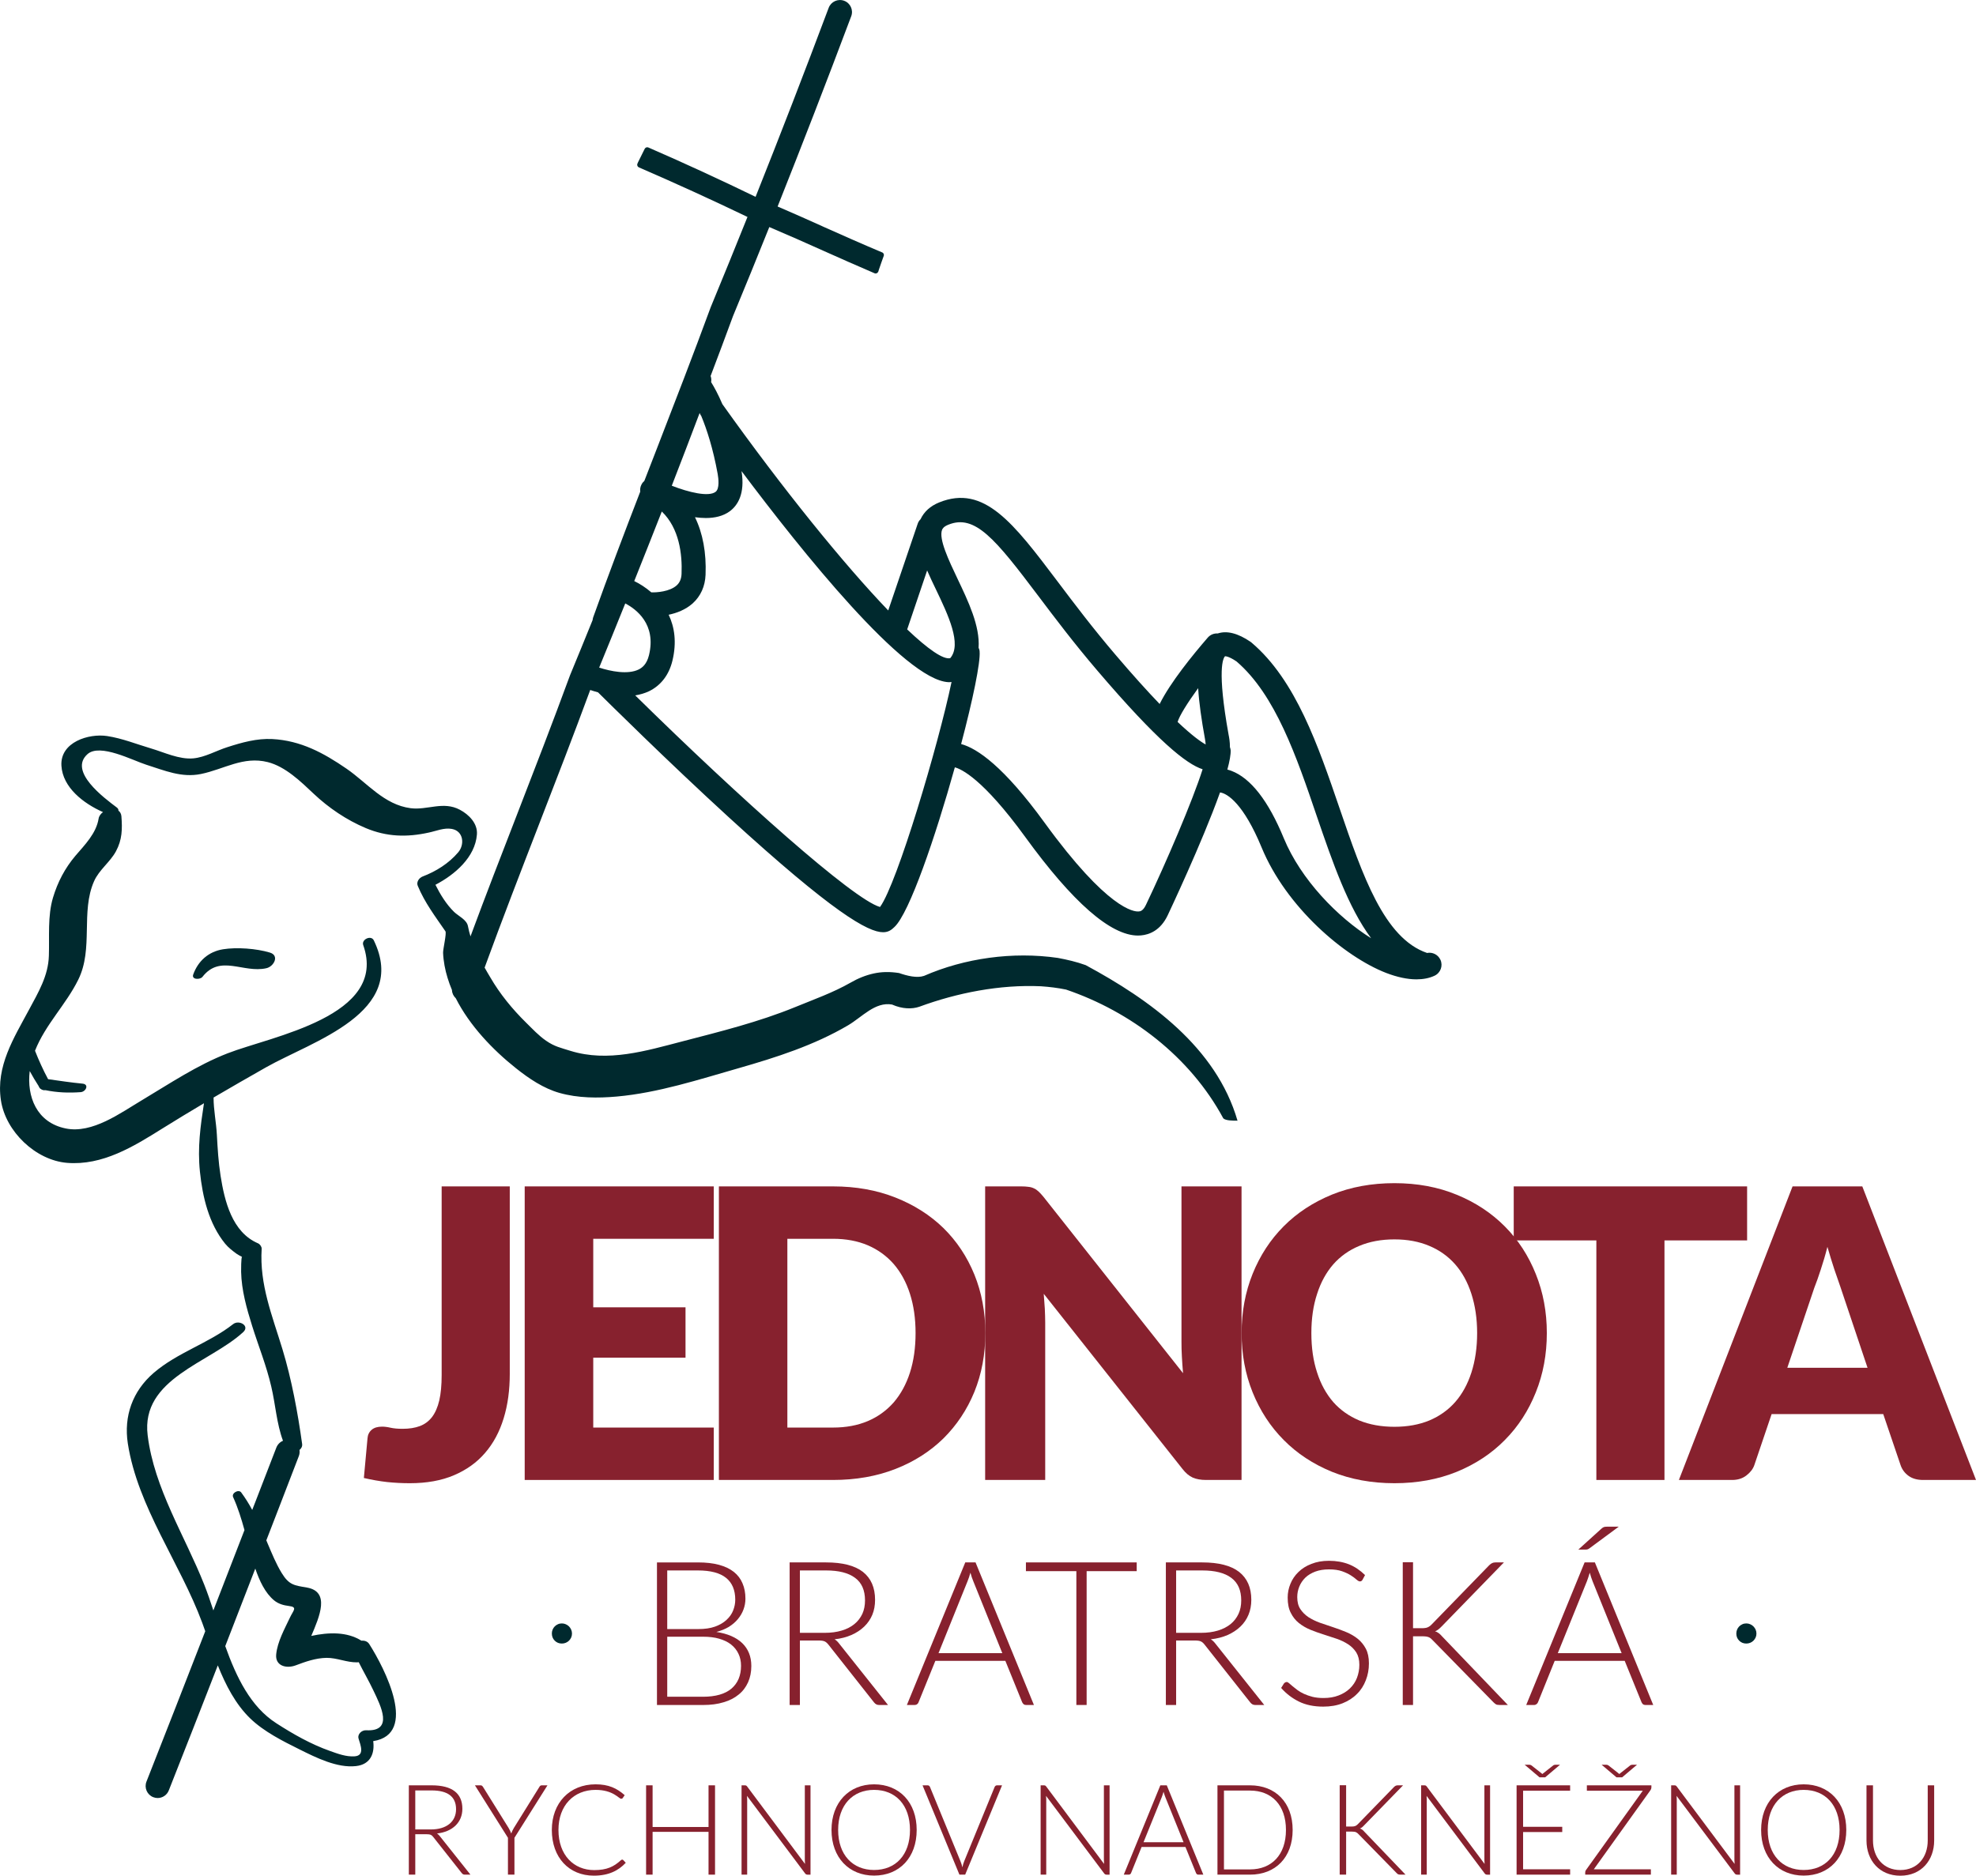
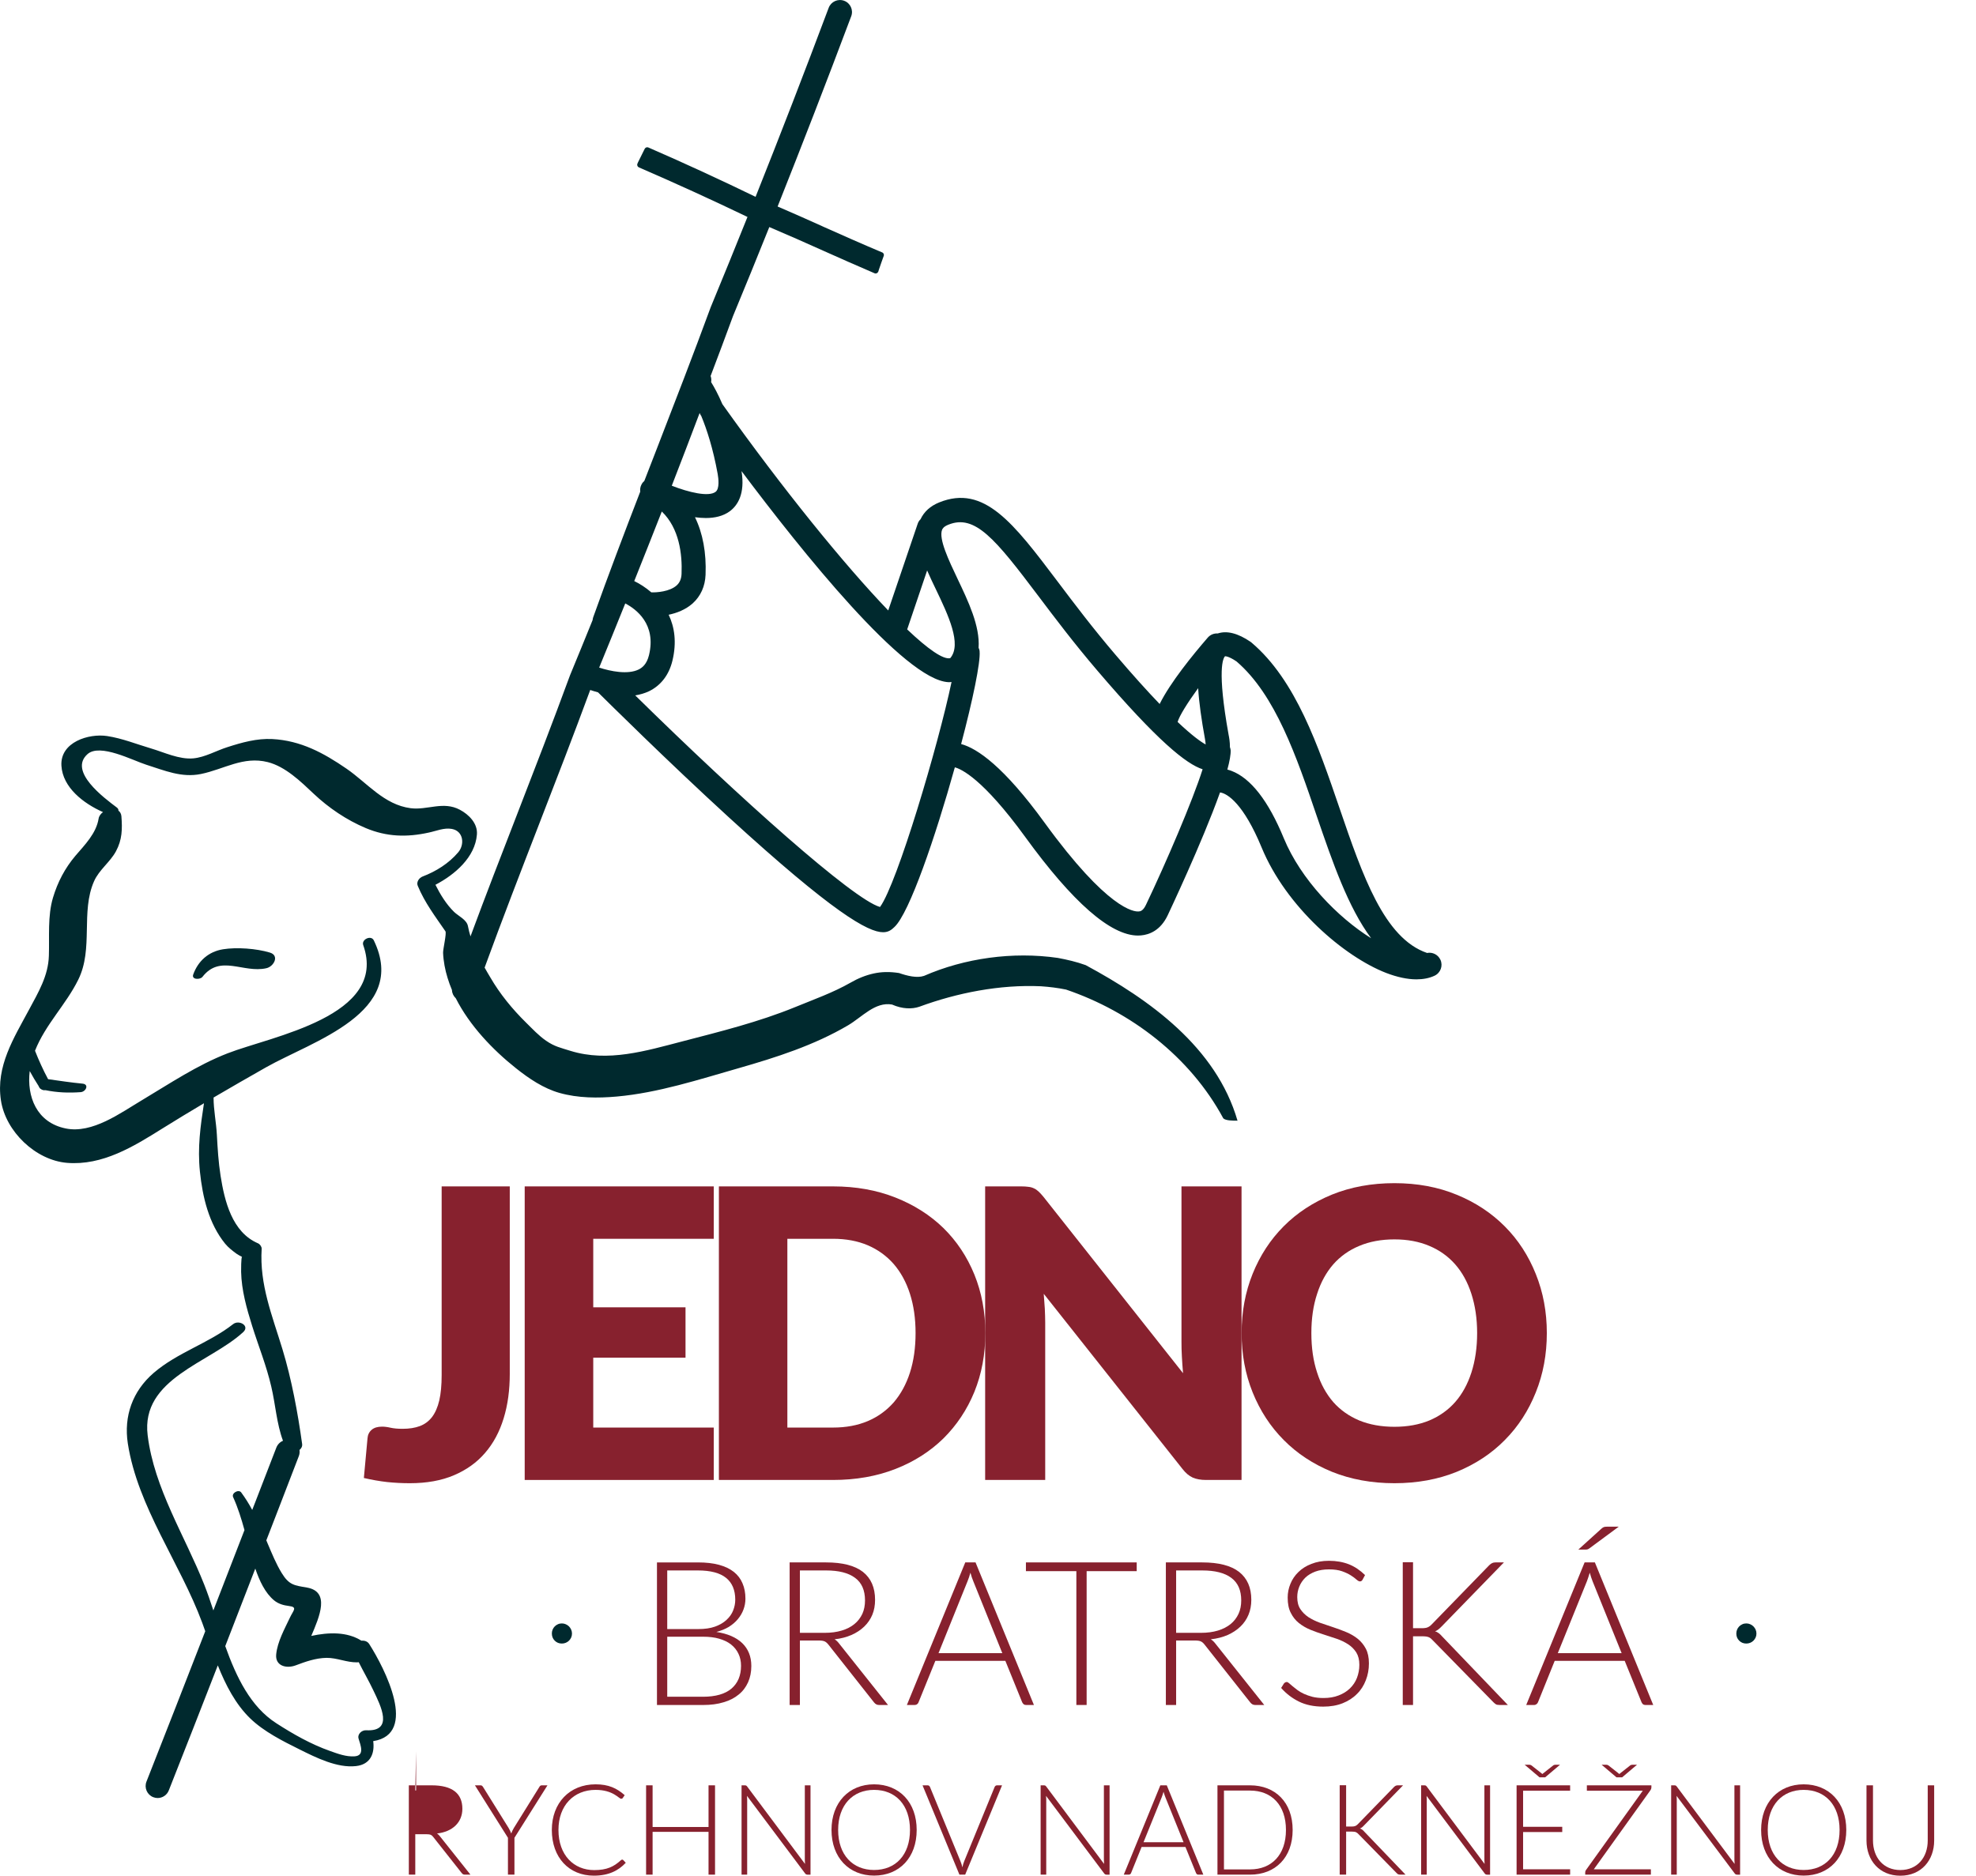
<svg xmlns="http://www.w3.org/2000/svg" xml:space="preserve" width="70mm" height="66.462mm" version="1.1" style="shape-rendering:geometricPrecision; text-rendering:geometricPrecision; image-rendering:optimizeQuality; fill-rule:evenodd; clip-rule:evenodd" viewBox="0 0 2823.98 2681.24">
  <defs>
    <style type="text/css">
   
    .fil0 {fill:#87212E}
    .fil1 {fill:#00292E}
   
  </style>
  </defs>
  <g id="Vrstva_x0020_1">
    <g id="JBRK.eps">
-       <path class="fil0" d="M610.17 2621.96c4.96,0 6.67,1 8.75,3.61l40.88 51.79c1.35,1.72 2.61,2.35 4.51,2.35l8.02 0 -43.93 -55.22c-1.17,-1.54 -2.44,-2.71 -3.88,-3.61 22.29,-2.44 36.27,-15.98 36.27,-35.28 0,-22.01 -14.43,-33.56 -43.95,-33.56l-32.57 0 0 127.68 9.21 0 0 -57.75 16.69 0zm-16.69 -62.62l23.37 0c22.74,0 34.92,8.66 34.92,26.8 0,17.69 -13.35,28.96 -36.09,28.96l-22.2 0 0 -55.76z" />
+       <path class="fil0" d="M610.17 2621.96c4.96,0 6.67,1 8.75,3.61l40.88 51.79c1.35,1.72 2.61,2.35 4.51,2.35l8.02 0 -43.93 -55.22c-1.17,-1.54 -2.44,-2.71 -3.88,-3.61 22.29,-2.44 36.27,-15.98 36.27,-35.28 0,-22.01 -14.43,-33.56 -43.95,-33.56l-32.57 0 0 127.68 9.21 0 0 -57.75 16.69 0zm-16.69 -62.62l23.37 0l-22.2 0 0 -55.76z" />
      <path class="fil0" d="M782.41 2552.04l-8.12 0c-1.71,0 -2.71,0.9 -3.43,2.26l-36.45 58.64c-1.71,2.8 -2.8,5.33 -3.79,7.94 -0.99,-2.62 -2.07,-5.15 -3.78,-7.94l-36.55 -58.64c-0.99,-1.45 -1.8,-2.26 -3.52,-2.26l-8.03 0 47.19 74.98 0 52.7 9.29 0 0 -52.7 47.19 -74.98z" />
      <path class="fil0" d="M889.15 2658.24c-0.72,0 -1.17,0.36 -1.8,0.81 -10.02,9.29 -20.03,14.16 -38.17,14.16 -29.14,0 -51.07,-21.38 -51.07,-57.38 0,-35.1 22.02,-57.29 53.05,-57.29 25.36,0 33.3,12.72 36.54,12.72 0.99,0 1.81,-0.36 2.26,-1.09l2.8 -4.05c-11.28,-10.02 -23.1,-15.52 -41.6,-15.52 -37.08,0 -62.53,26.53 -62.53,65.23 0,39.52 24.63,65.33 60.01,65.33 21.11,0 35.1,-7.13 45.66,-18.41l-3.61 -3.88c-0.46,-0.45 -0.91,-0.63 -1.54,-0.63l0 0z" />
      <polygon class="fil0" points="1021.88,2679.72 1012.6,2679.72 1012.6,2618.54 932.65,2618.54 932.65,2679.72 923.36,2679.72 923.36,2552.04 932.65,2552.04 932.65,2611.59 1012.6,2611.59 1012.6,2552.04 1021.88,2552.04 " />
      <path class="fil0" d="M1064.3 2552.04l-4.51 0 0 127.68 8.02 0 0 -107.46c0,-1.63 -0.08,-3.34 -0.27,-5.14l83.02 110.8c0.8,1.18 1.98,1.81 3.34,1.81l4.42 0 0 -127.68 -8.12 0 0 107.1c0,1.72 0.08,3.43 0.27,5.24l-82.66 -110.62c-1.07,-1.45 -1.79,-1.72 -3.51,-1.72l0 0z" />
      <path class="fil0" d="M1310.07 2615.83c0,-39.34 -24.63,-65.23 -60.91,-65.23 -35.82,0 -60.82,25.98 -60.82,65.23 0,39.43 25,65.24 60.82,65.24 36.27,0 60.91,-25.81 60.91,-65.24l0 0zm-9.57 0c0,35.82 -20.57,57.21 -51.34,57.21 -30.32,0 -51.34,-21.39 -51.34,-57.21 0,-35.73 21.01,-57.29 51.34,-57.29 30.77,0 51.34,21.56 51.34,57.29l0 0z" />
      <path class="fil0" d="M1371.16 2679.72l8.21 0 52.69 -127.68 -7.22 0c-1.71,0 -2.79,1.09 -3.42,2.44l-43.4 105.93c-1.09,2.62 -1.99,5.6 -2.63,8.85 -0.72,-3.16 -1.62,-6.05 -2.8,-8.85l-43.48 -105.93c-0.63,-1.44 -1.63,-2.44 -3.34,-2.44l-7.32 0 52.7 127.68z" />
      <path class="fil0" d="M1491.71 2552.04l-4.51 0 0 127.68 8.02 0 0 -107.46c0,-1.63 -0.08,-3.34 -0.27,-5.14l83.02 110.8c0.81,1.18 1.99,1.81 3.34,1.81l4.43 0 0 -127.68 -8.12 0 0 107.1c0,1.72 0.09,3.43 0.27,5.24l-82.66 -110.62c-1.07,-1.45 -1.8,-1.72 -3.51,-1.72l0 0z" />
      <path class="fil0" d="M1719.71 2679.72l-7.12 0c-1.72,0 -2.71,-0.99 -3.34,-2.44l-15.06 -37.09 -62.7 0 -14.99 37.09c-0.44,1.35 -1.71,2.44 -3.43,2.44l-7.03 0 52.24 -127.68 9.21 0 52.24 127.68zm-85.45 -46.38l57.2 0 -26.07 -64.52c-0.82,-2.07 -1.72,-4.69 -2.53,-7.58 -0.81,2.9 -1.72,5.51 -2.53,7.68l-26.07 64.42z" />
      <path class="fil0" d="M1847.38 2615.83c0,-39.34 -24.64,-63.79 -60.91,-63.79l-46.55 0 0 127.68 46.55 0c36.27,0 60.91,-24.46 60.91,-63.89l0 0zm-9.57 0c0,35.73 -20.57,56.39 -51.34,56.39l-37.26 0 0 -112.69 37.26 0c30.77,0 51.34,20.66 51.34,56.3l0 0z" />
      <path class="fil0" d="M1923.81 2551.86l-9.2 0 0 127.86 9.2 0 0 -61.54 8.21 0c5.86,0 7.12,1.26 9.74,3.88l54.04 55.22c1.45,1.44 2.26,2.44 5.41,2.44l7.5 0 -58.83 -61.36c-2.08,-2.44 -3.88,-3.88 -6.42,-4.6 2.17,-0.81 3.71,-1.98 5.96,-4.42l55.76 -57.3 -7.49 0c-2.43,0 -3.78,0.73 -5.68,2.61l-51.52 52.97c-2.61,2.62 -4.51,3.34 -9.11,3.34l-7.58 0 0 -59.1z" />
      <path class="fil0" d="M2035.51 2552.04l-4.51 0 0 127.68 8.03 0 0 -107.46c0,-1.63 -0.09,-3.34 -0.27,-5.14l83 110.8c0.81,1.18 1.99,1.81 3.34,1.81l4.43 0 0 -127.68 -8.12 0 0 107.1c0,1.72 0.09,3.43 0.27,5.24l-82.65 -110.62c-1.09,-1.45 -1.81,-1.72 -3.52,-1.72l0 0z" />
      <polygon class="fil0" points="2243.93,2552.04 2243.93,2559.71 2176.71,2559.71 2176.71,2611.32 2232.66,2611.32 2232.66,2618.81 2176.71,2618.81 2176.71,2672.04 2243.93,2672.04 2243.93,2679.72 2167.42,2679.72 2167.42,2552.04 " />
      <path class="fil0" d="M2360.07 2552.04l0 3.16c0,1.26 -0.45,2.53 -1.27,3.7l-81.03 113.15 81.56 0 0 7.67 -93.84 0 0 -3.34c0,-1.17 0.36,-2.26 1.09,-3.25l81.21 -113.42 -79.94 0 0 -7.67 92.21 0zm-49.9 -11.46l8.11 0 21.21 -17.96 -6.59 0c-0.99,0 -2.25,0.27 -3.07,0.9l-14.08 11.1c-1.09,0.81 -1.27,0.99 -1.53,1.27 -0.27,-0.27 -0.45,-0.54 -1.45,-1.27l-14.16 -11.1c-0.81,-0.63 -1.98,-0.9 -2.98,-0.9l-6.67 0 21.21 17.96z" />
      <path class="fil0" d="M2392.81 2552.04l-4.51 0 0 127.68 8.03 0 0 -107.46c0,-1.63 -0.08,-3.34 -0.27,-5.14l83.01 110.8c0.81,1.18 1.99,1.81 3.34,1.81l4.43 0 0 -127.68 -8.12 0 0 107.1c0,1.72 0.09,3.43 0.28,5.24l-82.66 -110.62c-1.07,-1.45 -1.8,-1.72 -3.52,-1.72l0 0z" />
      <path class="fil0" d="M2638.6 2615.83c0,-39.34 -24.64,-65.23 -60.91,-65.23 -35.81,0 -60.81,25.98 -60.81,65.23 0,39.43 24.99,65.24 60.81,65.24 36.27,0 60.91,-25.81 60.91,-65.24l0 0zm-9.57 0c0,35.82 -20.57,57.21 -51.34,57.21 -30.31,0 -51.34,-21.39 -51.34,-57.21 0,-35.73 21.02,-57.29 51.34,-57.29 30.77,0 51.34,21.56 51.34,57.29l0 0z" />
      <path class="fil0" d="M2715.83 2673.13c-24.54,0 -39.07,-18.41 -39.07,-42.23l0 -78.86 -9.29 0 0 78.95c0,28.15 18.4,50.25 48.36,50.25 29.96,0 48.36,-22.11 48.36,-50.25l0 -78.95 -9.21 0 0 78.95c0,23.91 -14.61,42.14 -39.16,42.14l0 0z" />
      <path class="fil0" d="M728.55 1963.51c0,23.43 -2.84,44.74 -8.77,63.93 -5.86,19.19 -14.69,35.74 -26.55,49.42 -11.71,13.68 -26.55,24.29 -44.45,31.92 -17.87,7.62 -38.83,11.4 -63.12,11.4 -10.88,0 -21.75,-0.56 -32.34,-1.66 -10.72,-1.21 -21.73,-3.13 -33.3,-5.81l5.21 -56.74c0.35,-4.95 2.34,-9.04 5.95,-12.16 3.51,-3.01 8.44,-4.49 14.81,-4.49 3.25,0 7.27,0.41 12.13,1.53 4.74,1.05 10.47,1.56 17.23,1.56 9.4,0 17.65,-1.27 24.64,-3.88 6.98,-2.64 12.78,-6.92 17.43,-12.92 4.6,-6.07 8.07,-13.97 10.39,-23.8 2.26,-9.81 3.38,-21.94 3.38,-36.29l0 -269.64 97.35 0 0 267.62z" />
      <polygon class="fil0" points="1020.07,1695.89 1020.07,1770.79 847.83,1770.79 847.83,1868.74 979.7,1868.74 979.7,1940.76 847.83,1940.76 847.83,2040.63 1020.07,2040.63 1020.07,2115.53 749.87,2115.53 749.87,1695.89 " />
      <path class="fil0" d="M1308.48 1905.54c0,-20.69 -2.67,-39.41 -8.03,-56.12 -5.36,-16.75 -13.12,-30.85 -23.15,-42.49 -10.16,-11.59 -22.45,-20.53 -36.99,-26.81 -14.67,-6.24 -31.21,-9.33 -49.83,-9.33l-65.23 0 0 269.84 65.23 0c18.62,0 35.16,-3.09 49.83,-9.3 14.54,-6.2 26.83,-15.2 36.99,-26.74 10.03,-11.74 17.79,-25.86 23.15,-42.51 5.37,-16.75 8.03,-35.58 8.03,-56.54zm99.7 0c0,30.41 -5.23,58.37 -15.67,84.08 -10.44,25.54 -25.28,47.7 -44.19,66.5 -19.06,18.63 -41.93,33.31 -68.74,43.74 -26.85,10.45 -56.48,15.67 -89.1,15.67l-163.07 0 0 -419.64 163.07 0c32.62,0 62.25,5.29 89.1,15.87 26.81,10.6 49.68,25.15 68.74,43.69 18.91,18.63 33.75,40.82 44.19,66.43 10.44,25.71 15.67,53.6 15.67,83.66z" />
      <path class="fil0" d="M1469.72 1696.53c2.97,0.26 5.52,1.02 7.79,2.11 2.38,0.99 4.51,2.53 6.62,4.44 2.13,1.91 4.52,4.57 7.21,7.83l199.41 252.02c-0.69,-8.04 -1.25,-15.94 -1.67,-23.56 -0.45,-7.5 -0.58,-14.64 -0.58,-21.42l0 -222.06 85.84 0 0 419.64 -50.68 0c-7.54,0 -13.83,-1.12 -19.06,-3.38 -5.22,-2.33 -10.17,-6.49 -14.96,-12.72l-197.99 -250.01c0.56,7.33 1.13,14.47 1.55,21.44 0.29,7.02 0.56,13.55 0.56,19.8l0 224.86 -85.84 0 0 -419.64 51.25 0c4.23,0 7.75,0.21 10.58,0.64z" />
      <path class="fil0" d="M2111.03 1905.54c0,-20.69 -2.83,-39.32 -8.18,-55.98 -5.38,-16.68 -13,-30.63 -23.16,-42.22 -10.05,-11.45 -22.45,-20.32 -36.98,-26.38 -14.62,-6.22 -31.19,-9.32 -49.84,-9.32 -18.79,0 -35.58,3.09 -50.27,9.32 -14.67,6.06 -27.11,14.94 -37.21,26.38 -10.01,11.59 -17.78,25.54 -23.07,42.22 -5.51,16.66 -8.2,35.29 -8.2,55.98 0,20.96 2.69,39.73 8.2,56.41 5.28,16.57 13.06,30.61 23.07,42.2 10.1,11.42 22.54,20.18 37.21,26.34 14.7,6 31.48,9.04 50.27,9.04 18.65,0 35.22,-3.04 49.84,-9.04 14.54,-6.16 26.94,-14.91 36.98,-26.34 10.16,-11.59 17.78,-25.63 23.16,-42.2 5.35,-16.68 8.18,-35.45 8.18,-56.41zm99.6 0c0,30.41 -5.22,58.59 -15.75,84.75 -10.43,26.06 -25.1,48.87 -44.19,68.07 -18.97,19.35 -41.92,34.46 -68.68,45.47 -26.74,10.86 -56.52,16.35 -89.14,16.35 -32.62,0 -62.4,-5.49 -89.39,-16.35 -26.82,-11.01 -49.82,-26.13 -68.89,-45.47 -19.12,-19.19 -33.86,-42 -44.41,-68.07 -10.5,-26.16 -15.74,-54.35 -15.74,-84.75 0,-30.29 5.24,-58.51 15.74,-84.64 10.54,-26.13 25.28,-48.79 44.41,-68 19.07,-19.19 42.07,-34.22 68.89,-45.25 26.99,-10.93 56.76,-16.38 89.39,-16.38 32.62,0 62.4,5.52 89.14,16.61 26.76,10.93 49.7,26.2 68.68,45.32 19.09,19.18 33.76,41.86 44.19,67.98 10.53,26.11 15.75,54.29 15.75,84.35z" />
-       <polygon class="fil0" points="2496.86,1695.89 2496.86,1773.1 2378.76,1773.1 2378.76,2115.53 2281.42,2115.53 2281.42,1773.1 2163.33,1773.1 2163.33,1695.89 " />
-       <path class="fil0" d="M2554.32 1955.16l114.65 0 -38.55 -114.93c-2.56,-7.35 -5.51,-15.88 -8.9,-25.76 -3.34,-9.96 -6.56,-20.69 -9.88,-32.18 -2.97,11.78 -6.22,22.57 -9.52,32.53 -3.24,10.02 -6.28,18.63 -9.2,25.98l-38.61 114.35zm269.66 160.37l-75.53 0c-8.41,0 -15.33,-1.88 -20.84,-5.85 -5.43,-3.94 -9.23,-9.04 -11.34,-15.16l-24.85 -73.15 -159.53 0 -24.79 73.15c-1.89,5.34 -5.66,10.29 -11.21,14.53 -5.58,4.37 -12.43,6.48 -20.47,6.48l-76.04 0 162.43 -419.64 99.68 0 162.5 419.64z" />
      <path class="fil0" d="M953.58 2339.58l0 85.83 51.11 0c17.92,0 31.47,-3.89 40.65,-11.61 9.05,-7.75 13.7,-18.63 13.7,-32.65 0,-6.44 -1.27,-12.23 -3.73,-17.31 -2.42,-5.15 -6,-9.52 -10.51,-13.12 -4.66,-3.67 -10.33,-6.35 -17.11,-8.31 -6.68,-1.93 -14.31,-2.82 -22.87,-2.82l-51.23 0zm0 -10.9l44.18 0c9.4,0 17.45,-1.14 24.14,-3.53 6.64,-2.41 12.15,-5.64 16.38,-9.59 4.32,-3.96 7.49,-8.4 9.46,-13.43 1.98,-4.93 3.04,-10.17 3.04,-15.39 0,-13.82 -4.36,-24.14 -13.07,-31.21 -8.66,-7.04 -22.09,-10.66 -40.24,-10.66l-43.9 0 0 83.8zm-14.68 108.51l0 -203.8 58.58 0c11.59,0 21.68,1.14 30.21,3.47 8.46,2.31 15.54,5.73 21.05,10.08 5.65,4.52 9.73,9.9 12.42,16.37 2.82,6.51 4.16,13.7 4.16,21.9 0,5.35 -0.93,10.59 -2.82,15.59 -1.82,5.02 -4.59,9.54 -8.11,13.79 -3.52,4.21 -7.9,7.89 -13,11.07 -5.23,3.04 -11.07,5.45 -17.64,7.12 15.97,2.42 28.32,7.71 36.98,15.96 8.61,8.35 13.01,19.15 13.01,32.69 0,8.69 -1.55,16.42 -4.67,23.37 -3.11,6.9 -7.5,12.78 -13.42,17.49 -5.79,4.81 -12.98,8.55 -21.59,11.02 -8.47,2.63 -18.21,3.89 -29.09,3.89l-66.07 0z" />
      <path class="fil0" d="M1143.18 2334.05l35.43 0c9.04,0 17.08,-1.07 24.28,-3.24 7.21,-2.13 13.27,-5.24 18.21,-9.33 4.95,-4.01 8.61,-8.9 11.3,-14.54 2.54,-5.64 3.82,-12 3.82,-19.21 0,-14.55 -4.67,-25.26 -14.27,-32.32 -9.44,-7.06 -23.3,-10.54 -41.37,-10.54l-37.41 0 0 89.18zm0 10.95l0 92.18 -14.68 0 0 -203.8 52.08 0c23.44,0 41.08,4.53 52.67,13.55 11.59,9.19 17.35,22.45 17.35,39.94 0,7.84 -1.27,14.98 -3.94,21.41 -2.69,6.43 -6.64,12.07 -11.59,16.86 -5.08,4.86 -11.15,8.91 -18.34,12 -7.06,3.11 -15.11,5.17 -24.01,6.14 2.41,1.41 4.38,3.34 6.21,5.71l70.17 88.19 -12.85 0c-1.55,0 -2.85,-0.31 -3.96,-0.93 -1.13,-0.56 -2.13,-1.5 -3.23,-2.82l-65.24 -82.67c-1.68,-2.09 -3.39,-3.59 -5.23,-4.45 -1.96,-0.9 -4.78,-1.31 -8.75,-1.31l-26.68 0z" />
      <path class="fil0" d="M1341.26 2363.12l91.19 0 -41.5 -102.91c-0.7,-1.68 -1.41,-3.53 -2.11,-5.56 -0.72,-2.07 -1.29,-4.32 -1.98,-6.58 -0.71,2.26 -1.41,4.51 -1.98,6.58 -0.71,2.02 -1.41,3.95 -2.12,5.64l-41.5 102.83zm136.37 74.06l-11.44 0c-1.26,0 -2.4,-0.37 -3.26,-1.07 -0.83,-0.77 -1.53,-1.7 -2.1,-2.82l-24.01 -59.16 -100.09 0 -24.01 59.16c-0.27,1.07 -0.97,1.98 -1.96,2.68 -0.87,0.79 -2.13,1.21 -3.4,1.21l-11.29 0 83.43 -203.8 14.69 0 83.43 203.8z" />
      <polygon class="fil0" points="1624.52,2233.38 1624.52,2245.88 1552.95,2245.88 1552.95,2437.18 1538.27,2437.18 1538.27,2245.88 1466.19,2245.88 1466.19,2233.38 " />
      <path class="fil0" d="M1680.85 2334.05l35.44 0c9.04,0 17.08,-1.07 24.29,-3.24 7.06,-2.13 13.18,-5.24 18.19,-9.33 4.88,-4.01 8.62,-8.9 11.24,-14.54 2.62,-5.64 3.88,-12 3.88,-19.21 0,-14.55 -4.71,-25.26 -14.26,-32.32 -9.46,-7.06 -23.29,-10.54 -41.5,-10.54l-37.27 0 0 89.18zm0 10.95l0 92.18 -14.67 0 0 -203.8 51.94 0c23.53,0 41.09,4.53 52.72,13.55 11.65,9.19 17.46,22.45 17.46,39.94 0,7.84 -1.35,14.98 -4.05,21.41 -2.67,6.43 -6.55,12.07 -11.56,16.86 -5.08,4.86 -11.22,8.91 -18.22,12 -7.13,3.11 -15.16,5.17 -24.08,6.14 2.34,1.41 4.39,3.34 6.22,5.71l70.18 88.19 -12.92 0c-1.48,0 -2.83,-0.31 -3.97,-0.93 -1.05,-0.56 -2.12,-1.5 -3.18,-2.82l-65.29 -82.67c-1.64,-2.09 -3.32,-3.59 -5.22,-4.45 -1.92,-0.9 -4.79,-1.31 -8.73,-1.31l-26.63 0z" />
      <path class="fil0" d="M1947.26 2258.1c-0.85,1.68 -2.12,2.45 -3.8,2.45 -1.22,0 -2.84,-0.9 -4.82,-2.6 -1.9,-1.79 -4.66,-3.8 -7.96,-5.93 -3.32,-2.13 -7.55,-4.17 -12.64,-5.98 -5.06,-1.78 -11.3,-2.69 -18.7,-2.69 -7.42,0 -13.9,1.05 -19.61,3.16 -5.6,2.13 -10.4,4.94 -14.21,8.62 -3.73,3.67 -6.63,7.92 -8.6,12.72 -1.97,4.78 -2.98,9.72 -2.98,15.1 0,6.93 1.42,12.58 4.39,17.1 2.98,4.51 6.77,8.31 11.56,11.56 4.96,3.17 10.31,5.79 16.45,8.04 6.15,2.15 12.37,4.24 18.87,6.37 6.43,2.11 12.7,4.44 18.77,6.98 6.06,2.48 11.57,5.72 16.37,9.55 4.8,3.88 8.62,8.58 11.59,14.18 2.95,5.57 4.43,12.61 4.43,20.96 0,8.62 -1.49,16.65 -4.43,24.14 -2.9,7.55 -7.05,14.13 -12.71,19.62 -5.53,5.66 -12.43,10.05 -20.47,13.28 -8.06,3.17 -17.24,4.8 -27.67,4.8 -13.42,0 -25,-2.41 -34.74,-7.21 -9.6,-4.74 -18.21,-11.24 -25.42,-19.5l3.96 -6.34c1.28,-1.41 2.55,-2.13 4.1,-2.13 0.85,0 1.97,0.56 3.24,1.7 1.43,1.21 3.04,2.55 4.95,4.25 1.98,1.68 4.25,3.5 6.92,5.49 2.67,1.98 5.79,3.82 9.45,5.49 3.53,1.65 7.64,3.04 12.14,4.25 4.68,1.14 9.88,1.7 15.81,1.7 8.06,0 15.26,-1.19 21.6,-3.69 6.37,-2.46 11.73,-5.78 16.11,-10.01 4.38,-4.23 7.77,-9.25 10.03,-15.01 2.23,-5.88 3.45,-12.03 3.45,-18.73 0,-7.21 -1.48,-12.99 -4.43,-17.78 -2.97,-4.53 -6.77,-8.48 -11.59,-11.57 -4.8,-3.11 -10.22,-5.78 -16.37,-7.89 -6.08,-2.07 -12.43,-4.18 -18.8,-6.17 -6.49,-2.05 -12.85,-4.3 -18.83,-6.75 -6.15,-2.57 -11.58,-5.74 -16.38,-9.57 -4.86,-3.91 -8.68,-8.72 -11.59,-14.58 -3.03,-5.8 -4.43,-13.08 -4.43,-21.83 0,-6.85 1.29,-13.38 3.94,-19.68 2.55,-6.36 6.36,-11.93 11.38,-16.8 5.01,-4.89 11.08,-8.8 18.49,-11.62 7.39,-2.99 15.73,-4.47 25.19,-4.47 10.59,0 20.05,1.7 28.53,5.01 8.42,3.36 16.01,8.55 23.01,15.38l-3.53 6.65z" />
      <path class="fil0" d="M2019.4 2327.42l12.16 0c1.75,0 3.37,0 4.73,-0.24 1.34,-0.14 2.55,-0.41 3.64,-0.83 1.15,-0.5 2.13,-0.99 3.11,-1.69 0.92,-0.63 1.98,-1.49 2.97,-2.55l82.24 -84.64c1.56,-1.49 2.97,-2.55 4.32,-3.17 1.27,-0.63 2.89,-0.92 4.8,-0.92l11.93 0 -88.94 91.47c-1.85,1.84 -3.39,3.4 -4.9,4.46 -1.32,1.07 -2.87,1.92 -4.59,2.63 1.99,0.48 3.77,1.4 5.3,2.6 1.63,1.21 3.18,2.74 4.9,4.71l93.86 97.93 -11.99 0c-2.41,0 -4.23,-0.37 -5.23,-1.07 -1.13,-0.77 -2.24,-1.7 -3.38,-2.82l-86.28 -88.09c-1.04,-1.14 -2.04,-1.97 -2.87,-2.81 -0.85,-0.73 -1.77,-1.42 -2.89,-1.93 -1.13,-0.5 -2.41,-0.89 -3.97,-1.12 -1.54,-0.2 -3.51,-0.36 -5.79,-0.36l-13.12 0 0 98.2 -14.68 0 0 -204.09 14.68 0 0 94.33z" />
      <path class="fil0" d="M2313.47 2182.27l-42.06 31.08c-0.98,0.7 -1.83,1.12 -2.7,1.39 -0.77,0.24 -1.82,0.31 -2.95,0.31l-10.09 0 32.74 -29.66c1.36,-1.19 2.55,-2.12 3.74,-2.55 1.15,-0.35 2.83,-0.56 5.18,-0.56l16.15 0zm-87.17 180.85l91.25 0 -41.57 -102.91c-0.63,-1.68 -1.32,-3.53 -2.02,-5.56 -0.56,-2.07 -1.29,-4.32 -1.97,-6.58 -0.71,2.26 -1.36,4.51 -2.07,6.58 -0.63,2.02 -1.28,3.95 -1.98,5.64l-41.64 102.83zm136.39 74.06l-11.38 0c-1.33,0 -2.4,-0.37 -3.32,-1.07 -0.83,-0.77 -1.47,-1.7 -2,-2.82l-24.05 -59.16 -100.08 0 -23.87 59.16c-0.42,1.07 -1.12,1.98 -2.05,2.68 -1.07,0.79 -2.12,1.21 -3.46,1.21l-11.3 0 83.43 -203.8 14.69 0 83.39 203.8z" />
      <path class="fil1" d="M2481.45 2335.06c0,-1.96 0.37,-3.83 1.09,-5.6 0.71,-1.77 1.73,-3.28 3.02,-4.59 1.29,-1.31 2.81,-2.33 4.52,-3.09 1.7,-0.8 3.61,-1.18 5.68,-1.18 1.96,0 3.82,0.38 5.59,1.18 1.75,0.76 3.28,1.78 4.57,3.09 1.3,1.31 2.34,2.82 3.13,4.59 0.76,1.77 1.15,3.64 1.15,5.6 0.01,2.09 -0.39,3.97 -1.15,5.68 -0.79,1.73 -1.83,3.23 -3.13,4.52 -1.29,1.29 -2.83,2.3 -4.57,3.01 -1.77,0.73 -3.63,1.1 -5.59,1.1 -4.05,0 -7.47,-1.37 -10.2,-4.11 -2.74,-2.75 -4.11,-6.16 -4.11,-10.2z" />
      <path class="fil1" d="M788.68 2335.06c0,-1.96 0.35,-3.83 1.08,-5.6 0.71,-1.77 1.74,-3.28 3.03,-4.59 1.29,-1.31 2.8,-2.33 4.51,-3.09 1.71,-0.8 3.6,-1.18 5.68,-1.18 1.98,0 3.84,0.38 5.6,1.18 1.75,0.76 3.28,1.78 4.6,3.09 1.27,1.31 2.32,2.82 3.1,4.59 0.77,1.77 1.17,3.64 1.17,5.6 0,2.09 -0.4,3.97 -1.17,5.68 -0.77,1.73 -1.82,3.23 -3.1,4.52 -1.32,1.29 -2.84,2.3 -4.6,3.01 -1.76,0.73 -3.62,1.1 -5.6,1.1 -4.05,0 -7.44,-1.37 -10.19,-4.11 -2.75,-2.75 -4.1,-6.16 -4.1,-10.2z" />
      <path class="fil1" d="M318.5 1356.98c-20.55,3.38 -35.44,16.74 -42.36,36.03 -2.75,7.59 9.96,7.59 13.2,3.36 25.42,-32.62 58.3,-4.87 91.35,-12.36 10.72,-2.4 19.12,-18.14 4.95,-22.37 -19.21,-5.79 -47.3,-7.89 -67.13,-4.67z" />
      <path class="fil1" d="M1834.74 1198.25c-22.03,-53.58 -47.3,-85.93 -74.9,-96.37 -1.97,-0.78 -3.87,-1.27 -5.78,-1.82 3.31,-12.03 5.02,-21.78 4.7,-27.84 -0.19,-1.47 -0.55,-2.97 -1.03,-4.29 0.07,-7.41 -1.14,-14.07 -1.9,-17.73 -16.81,-93.6 -7.72,-109.69 -5.08,-112.11 0.14,0 4.65,-0.54 16.36,7.36 55.56,47.58 85.84,136.03 114.92,221.65 22.66,66.08 44.61,129.75 77.52,174.06 -47.87,-29.91 -100.38,-83.84 -124.81,-142.92zm-197.09 95.35c-4.17,8.69 -8.19,9.13 -10.15,9.25 -6.64,0.76 -44.49,-2.74 -134.63,-126.84 -58.29,-80.26 -96.13,-106.19 -119.29,-112.45 16.66,-63.06 27.82,-116.82 26.41,-132.35 0,-1.84 -0.72,-3.68 -1.44,-5.23 2.13,-31.06 -14.67,-66.21 -30.06,-98.54 -12.7,-26.71 -27.11,-57.05 -22.15,-70.09 0.55,-1.21 1.82,-4.45 8.89,-7.27 38.1,-15.55 67.05,20.05 128.75,101.91 23.85,31.62 50.88,67.49 84.29,106.59 86.25,101.09 127.25,133.56 150.43,141.05 -14.14,44.68 -52.46,134.05 -81.05,193.97zm-379.98 2.89c-38.25,-10.71 -199.97,-155.02 -349.84,-302.46 6.77,-1.14 13.48,-2.97 19.84,-6 16.87,-8.27 28.37,-23.24 33.31,-43.55 6.42,-26.6 2.9,-48.42 -5.37,-65.73 11.36,-2.38 23.99,-7.05 34.38,-16.28 11.35,-10.31 17.72,-24.36 18.35,-40.89 1.27,-31.48 -3.96,-59.36 -15.11,-82.24 5.23,0.71 10.46,1.14 15.54,1.14 12.71,0 24.72,-2.68 34.23,-9.67 10.74,-7.98 22.1,-24.35 16.74,-57.38 85.97,114.7 233.07,298.6 295.62,301.7 1.69,0.08 3.1,-0.06 4.52,-0.24 -18.78,89.6 -77.49,287.67 -102.21,321.62zm-326.81 -449.73c-8.34,-7.19 -16.89,-12.49 -24.44,-16.15 13.19,-32.9 26.26,-66.08 39.39,-99.45 25,24.06 29.36,60.95 28.23,89.08 -0.28,7.19 -2.53,12.48 -6.99,16.57 -10.03,8.96 -28.73,10.24 -36.2,9.94zm-74.56 107.53c12.49,-30.42 24.92,-60.92 37.29,-91.72 15.65,8.19 44.6,29.67 33.93,73.86 -3.32,13.62 -10.1,18.21 -14.89,20.62 -15.46,7.53 -39.81,2.61 -56.33,-2.76zm169.4 -276.66c1.07,6.12 2.98,21.03 -3.1,25.48 -9.87,7.43 -38.04,0.78 -62.53,-8.81 13.33,-34.26 26.54,-68.83 39.8,-103.93 0.57,1.29 1.14,2.57 1.98,3.76 0.14,0.06 0.21,0.21 0.29,0.35 8.03,19.3 16.93,46.6 23.56,83.14zm311.75 164.63c17.63,36.83 37.53,78.63 20.59,98.53 -9.89,2.4 -31.75,-12.78 -61.55,-41.08l28.52 -84.28c3.8,8.73 8.03,17.78 12.44,26.84zm384.63 214.03c0.54,3.23 0.9,5.79 0.97,7.88 -6.64,-3.65 -18.92,-12.18 -40.08,-32.18 2.61,-8.81 13.76,-26.83 29.37,-48.29 1.25,20.97 4.78,45.31 9.74,72.58zm-1330.18 1231.5c5.99,4.95 13.54,6.99 21.1,7.91 12.78,1.55 6.07,6.35 1.27,16.73 -7.57,16.08 -17.8,34.37 -19.55,52.39 -1.63,16.5 14.33,20.6 27.45,15.88 14.54,-5.46 28.79,-10.59 44.48,-10.88 14.96,-0.14 28.65,6.63 43.76,6.43 0.69,0 1.48,-0.07 2.26,-0.22 6.77,13.55 14.54,26.82 21.05,40.6 10.44,21.98 29.35,58.8 -10.4,56.71 -6.42,-0.37 -12.91,5.63 -10.79,12.19 2.96,9.59 8.81,24.06 -5.79,25.06 -11.86,0.84 -23.99,-3.67 -35.01,-7.62 -27.11,-9.54 -52.8,-24.14 -76.88,-39.68 -36.92,-23.71 -57.17,-66.14 -72.93,-110.25 14.41,-37.06 28.67,-74 42.93,-110.82 5.92,17.37 13.97,34.85 27.04,45.59zm1666.59 -915.96c-3.38,-7.35 -11.44,-11.15 -18.99,-9.62 -61.47,-21.03 -92.25,-110.97 -124.87,-206.24 -30.9,-90.37 -62.75,-183.7 -125.9,-237.33l-1.43 -1.14c-18.19,-12.41 -33.95,-16.36 -47,-12 -5.22,-0.34 -10.45,1.65 -14.12,5.8 -21.74,25.14 -53.51,64.12 -68.88,95.02 -16.95,-17.66 -37.7,-40.54 -62.83,-70.04 -32.77,-38.4 -59.51,-73.82 -82.95,-104.97 -63.25,-83.79 -105.03,-139.12 -169.28,-113.14 -12.69,5.15 -21.59,13.26 -26.67,24.08 -1.85,1.74 -3.25,3.93 -4.1,6.54l-42.07 123.83c-63.4,-66.08 -150.79,-173.8 -237.04,-294.93 -6.08,-14.25 -11.72,-24.44 -16.08,-31.47 0.55,-2.96 0.27,-5.95 -0.72,-8.77 10.81,-28.52 21.6,-57.17 32.04,-85.69 17.51,-42.21 34.75,-84.58 51.84,-127.2 26.25,11.15 52.49,22.74 78.2,34.31 21.6,9.61 46.73,20.87 72.14,31.7 0.42,0.21 0.98,0.35 1.55,0.35 0.71,0 1.27,-0.22 1.84,-0.41 0.99,-0.54 1.7,-1.38 2.13,-2.49l0.7 -2.4c0.44,-1.42 0.85,-2.76 1.41,-4.09 1.69,-5.16 3.67,-10.37 5.51,-15.61 0.85,-2.03 -0.15,-4.36 -2.27,-5.13 -28.22,-11.86 -56.2,-24.29 -84.84,-37.07l-1.13 -0.56c-20.89,-9.34 -42.19,-18.93 -63.38,-27.97 35.15,-88.37 70.02,-178.29 105.17,-271.9 3.39,-8.89 -1.12,-18.84 -10.02,-22.16 -8.88,-3.33 -18.78,1.14 -22.16,10.03 -34.88,93.04 -69.46,182.33 -104.48,270.21 -49.68,-24.14 -99.86,-47.31 -153.17,-70.52 -1.98,-0.92 -4.3,-0.07 -5.3,1.9 -3.17,6.36 -6.35,12.86 -9.53,19.22l-0.77 1.83c-0.52,0.99 -0.52,2.13 -0.07,3.24 0.33,1 1.11,1.78 2.18,2.26 53.72,23.3 104.68,46.59 155.08,70.81 -17.35,43.27 -34.88,86.32 -52.59,129.13 -24.78,67.46 -50.98,135.09 -76.32,200.52 -6.12,15.81 -12.26,31.69 -18.48,47.65 -1.69,1.47 -3.11,3.2 -4.09,5.22 -1.69,3.24 -2.26,6.75 -1.76,10.11 -22.81,59.07 -45.68,119.28 -67.28,179.71 -0.42,1.32 -0.69,2.74 -0.85,4.01 -10.65,26.42 -21.45,52.67 -32.25,78.86 -24.79,67.49 -50.96,135.11 -76.31,200.54 -21.88,56.4 -44.32,114.3 -65.92,172.66 -1.41,-4.72 -2.69,-9.47 -3.6,-14.47 -1.63,-9.38 -13.48,-14.39 -19.84,-20.51 -11.01,-10.75 -19.7,-24.86 -26.67,-38.78 27.94,-14.62 56.8,-39.46 59.29,-71.93 1.26,-15.81 -11.59,-28.6 -24.43,-35.36 -23.73,-12.65 -46.32,0.89 -70.3,-2.19 -37.98,-4.95 -61.9,-36 -91.62,-56.48 -32.9,-22.6 -65.5,-40.27 -106.17,-42.37 -21.88,-1.13 -43.33,4.88 -63.95,11.53 -15.96,5.01 -32.19,14.6 -48.99,16.1 -20.05,1.75 -41.37,-8.6 -60.3,-14.21 -20.95,-6.2 -40.94,-14.37 -62.66,-17.71 -26.26,-4.01 -67.42,8.62 -65.38,42.43 1.84,31.2 31.69,54.01 59.43,66.29 -3.24,2.4 -5.64,5.52 -6.27,9.24 -3.39,21.18 -19.63,37.41 -33.12,53.16 -15.09,17.86 -25.42,37.63 -32.12,59.99 -7.82,26.2 -4.93,55.86 -5.85,82.8 -0.78,28.76 -15.11,52.53 -28.24,77.03 -21.95,40.94 -47.64,81.04 -40.29,129.74 6.68,44.7 49.75,85.76 94.51,89.42 50.68,4.11 95,-23.27 136.29,-49.13 19.7,-12.27 39.48,-24.28 59.38,-36.07 -5.08,33.2 -9.33,63.25 -5.79,97.65 3.74,36.26 12.64,74.25 36.01,103.06 4.65,5.64 10.44,10.09 16.3,14.4 2.63,1.68 5.23,3.23 8,4.59 -1.57,-0.8 -1.42,20.26 -1.42,21.25 0.55,26.25 7.9,52.22 15.67,77.07 9.1,29.06 20.47,56.96 27.38,86.83 6.01,25.24 7.62,52.93 16.79,77.63 -4.17,1.7 -7.62,5.1 -9.44,9.61l-29.58 76.53c-1.63,4.25 -3.32,8.47 -4.95,12.72 -4.58,-8.55 -9.81,-16.95 -15.74,-25 -3.67,-4.95 -14.13,0.84 -11.58,6.64 6.94,15.16 11.8,31.12 16.25,47.14 -14.69,38.04 -29.58,76.38 -44.48,114.88 -4.24,-13.02 -8.53,-25.5 -13.12,-37.09 -27.67,-69.78 -71.43,-137.29 -80.77,-213.19 -10.02,-81.39 88.68,-103.33 136.66,-147.67 9.61,-9.02 -6.21,-17.92 -14.54,-11.28 -35.15,27.52 -79.62,40.44 -113.65,69.81 -30.07,25.98 -42.78,61.7 -36.83,100.67 14.1,90.98 74.82,171.1 106.37,256.45 1.48,3.95 2.88,7.91 4.3,12.02 -27.82,71.63 -55.89,143.7 -84,214.94 -3.51,8.81 0.85,18.84 9.67,22.29 2.05,0.8 4.17,1.21 6.29,1.21 6.83,0 13.33,-4.17 15.95,-10.94 23.44,-59.22 46.79,-119.01 70.02,-178.66 11.31,28.22 25.27,55.42 46.32,75.8 19.62,18.92 46.38,32.33 70.52,44.32 23.29,11.59 53.78,26.9 80.68,23.81 20.89,-2.33 26.9,-18.42 24.57,-35.66 64.65,-10.17 16.73,-103.49 -5.65,-138.75 -2.55,-3.98 -6.92,-5.25 -11.15,-4.81 -20.62,-13.02 -46.88,-12.16 -71.73,-6.82 11.86,-27.77 27.26,-63.29 -6.21,-69.15 -17.93,-3.12 -25.46,-3.39 -36.14,-20.91 -7.9,-12.99 -13.7,-27.24 -19.63,-41.21 -0.76,-1.7 -1.56,-3.58 -2.25,-5.36 5.64,-14.54 11.31,-29.3 16.94,-43.78l29.5 -76.6c1.13,-2.88 1.41,-5.9 0.98,-8.81 2.55,-2.1 4.25,-5.06 3.75,-8.61 -6.14,-44.34 -15.02,-92.41 -28.09,-135.33 -14.62,-48.19 -32.97,-92.24 -29.73,-143.69 0.15,-2.89 -2.53,-6.59 -5.08,-7.69 -37.2,-15.83 -47.91,-60.32 -53.65,-96.57 -3.05,-19.36 -4.24,-39.04 -5.28,-58.47 -0.93,-17.92 -4.73,-35.58 -4.73,-53.37l0 -0.06c24.85,-14.58 49.83,-28.94 75.03,-43.21 66.14,-37.47 204.07,-78 153.96,-181.48 -3.82,-7.89 -17.95,-1.4 -15.11,6.79 36.06,101.93 -131.16,130.24 -193.85,154.71 -43.62,16.95 -82,42.85 -121.96,66.73 -30.99,18.42 -71.3,48.5 -109.41,40.66 -41.72,-8.48 -55.77,-45.76 -51.4,-82.04 3.95,7.27 8.19,14.48 12.77,21.51 0.28,0.95 0.78,1.92 1.63,2.91 0.27,0.33 0.64,0.77 0.99,1.07l0.15 -0.16c1.83,1.7 4.45,2.4 6.91,2 16.67,3.45 33.38,4.07 50.4,2.82 7.47,-0.56 12.42,-11.15 2.69,-12.15 -16.53,-1.57 -32.9,-4.09 -49.27,-6.37 -7.06,-13.14 -13.28,-26.81 -18.71,-40.66 14.76,-37.48 44.26,-65.93 61.84,-101.64 21.95,-44.41 3.17,-96.82 22.53,-140.62 7.19,-16.38 23.01,-27.38 31.35,-42.92 8.88,-16.53 9.16,-31.61 7.75,-50 -0.29,-3.63 -1.91,-6.34 -4.24,-8.03 0.15,-1.54 -0.5,-3.1 -2.26,-4.44 -18.07,-13.62 -69.59,-51.6 -42,-76.3 17.71,-15.92 64.59,8.95 84.06,15.12 26.05,8.22 50.34,18.9 78.07,13.24 33.03,-6.77 60.43,-25.85 95.52,-17 25.18,6.36 47.14,27.74 65.5,45.09 21.51,20.33 47.16,37.71 74.6,49.23 29.93,12.54 58.59,13.35 90.01,6.41 10.57,-2.18 21.94,-7.28 32.97,-5.22 16.94,3.1 18.49,22.57 9.03,33.52 -13.41,15.81 -31.62,27.17 -50.83,34.51 -5.08,1.98 -9.18,7.92 -6.91,13.28 9.88,23.93 24.96,43.77 39.51,64.94 2,2.81 -3.52,25.57 -3.31,30.91 0.49,11.86 2.89,24.56 6.43,35.86 1.69,5.72 3.8,11.28 6.14,16.94 0.2,4.61 2.17,8.91 5.57,12.09 19.82,39.17 52.95,73.77 86.11,100.1 18.48,14.74 39.39,28.8 62.12,35.22 26.41,7.48 54.93,7.6 82.02,5.16 58.95,-5.29 117.18,-24.28 173.94,-40.51 53.79,-15.4 108,-32.77 156.42,-61.28 9.86,-5.77 19.62,-14.33 29.78,-20.82 10.3,-6.58 21.03,-11.01 33.04,-8.89 15.11,6.62 28.67,6.62 38.95,3.18 53.8,-19.84 115.06,-31.98 173.81,-29.3 12.14,0.84 23.99,2.25 36,4.73 92.25,31.39 177.18,95.79 224.68,184.03 3.39,3.38 13.54,3.38 20.34,3.38 -30.52,-105.1 -125.61,-173.08 -217.01,-222.36 -13.26,-4.8 -26.26,-7.75 -39.74,-10.3 -64.25,-9.32 -133.27,0.29 -191.31,25.69 -10.15,3.4 -23.85,0 -35.7,-4.1 -13.13,-2.03 -24.86,-1.84 -36.14,0.64 -11.3,2.48 -22.31,6.87 -33.31,13.23 -24.85,14.22 -52.95,24.13 -79.35,34.99 -51.88,21.18 -106.44,34.73 -160.51,48.77 -52.52,13.63 -106.59,30.23 -160.25,13.63 -13.41,-4.24 -22.72,-6.06 -34.72,-14.41 -10.59,-7.18 -19.75,-17.21 -28.87,-26.11 -19.62,-19.33 -37.2,-40.8 -51.03,-64.64 -2.84,-4.6 -5.44,-9.32 -8.05,-13.85 25.27,-69.18 51.88,-137.98 77.79,-204.93 24.27,-62.73 49.42,-127.53 73.13,-191.92 3.39,1.2 7.06,2.26 11.15,3.38 12.28,12.13 98.48,97.71 187.19,178.87 148.81,136.09 198.65,164.04 220.26,164.04 8.03,0 12.26,-3.79 16.08,-7.39 21.47,-19.84 58.73,-129.2 86.41,-228.3 9.03,2.33 39.94,16.04 100.51,99.39 67.98,93.67 122.19,141.05 161.31,141.05 1.4,0 2.82,-0.07 4.23,-0.21 11.64,-1 27.75,-6.87 38.1,-28.66 0.64,-1.42 49.35,-104.19 74.83,-175.7 10.73,1.34 33.88,16.71 59.43,78.64 35.15,85.2 117.88,156 177.96,179.36 15.79,6.06 30.44,9.18 43.26,9.18 9.74,0 18.51,-1.68 25.99,-5.22 8.62,-4.08 12.29,-14.26 8.31,-22.87z" />
      <path class="fil0" d="M2200.17 2540.57l8.11 0 21.2 -17.96 -6.58 0c-1,0 -2.26,0.27 -3.07,0.9l-14.08 11.1c-1.08,0.81 -1.27,0.99 -1.55,1.27 -0.26,-0.27 -0.44,-0.54 -1.43,-1.27l-14.17 -11.1c-0.81,-0.63 -1.98,-0.9 -2.97,-0.9l-6.68 0 21.21 17.96z" />
    </g>
  </g>
</svg>